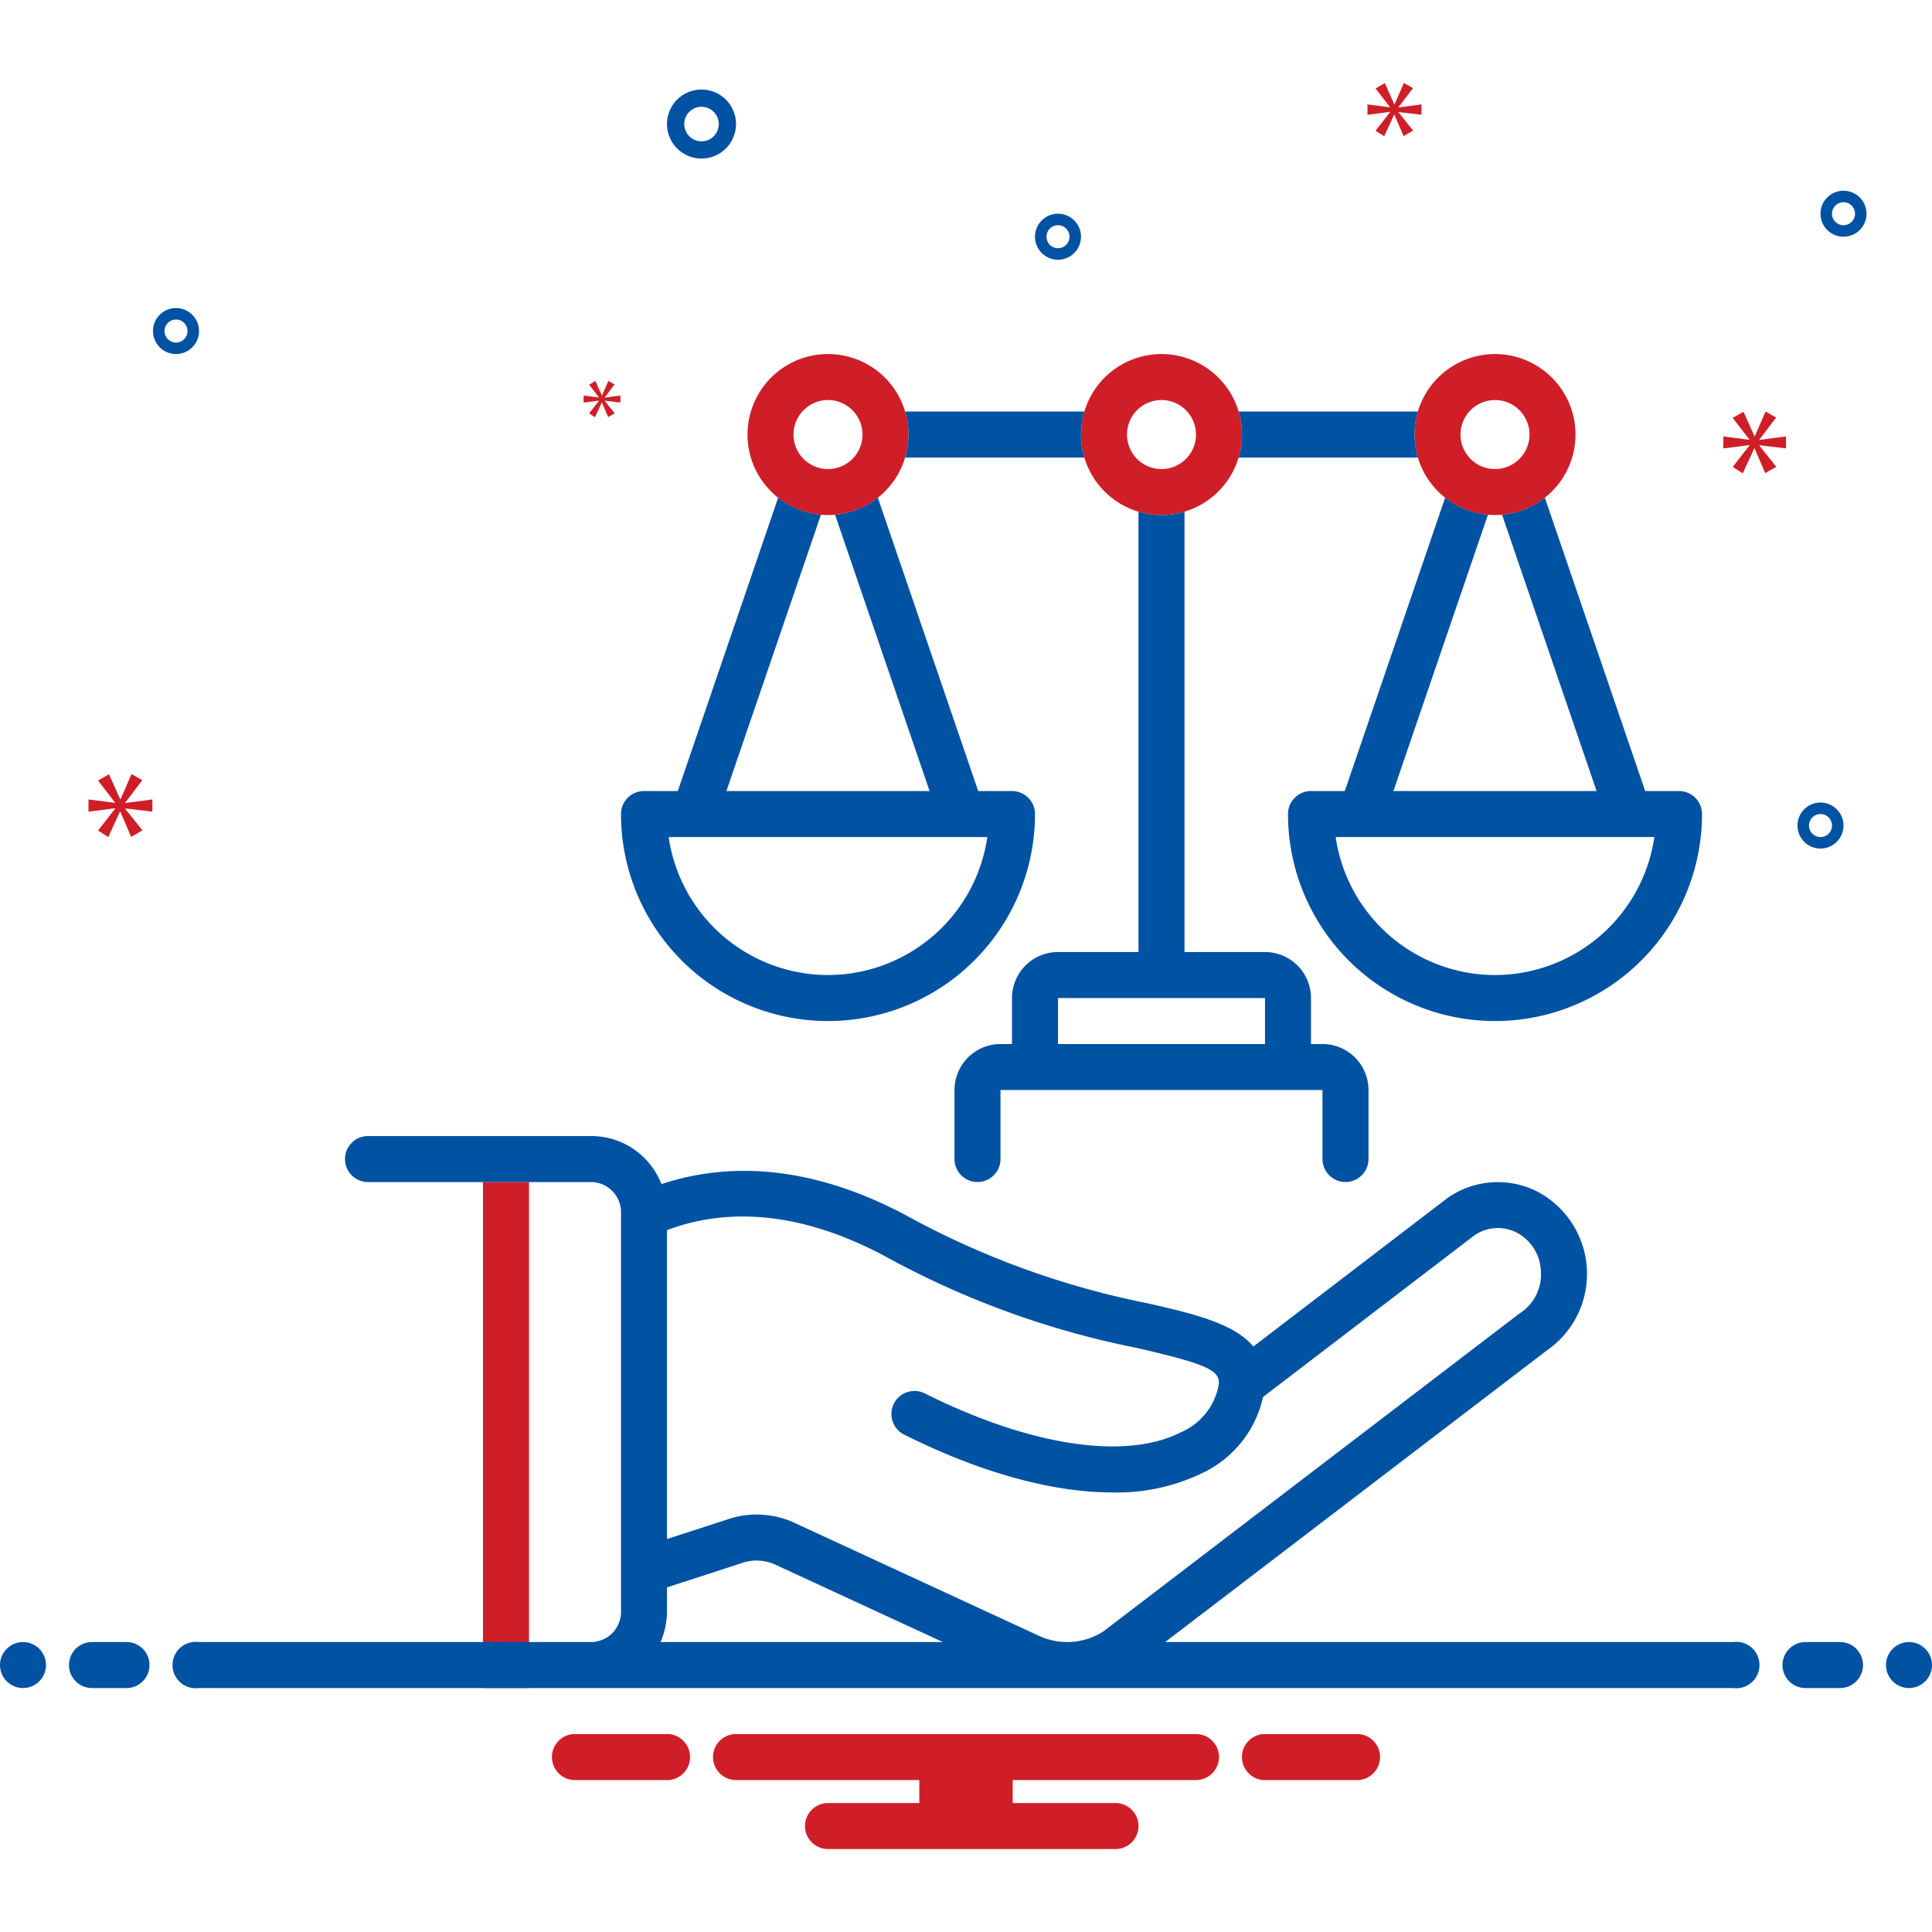
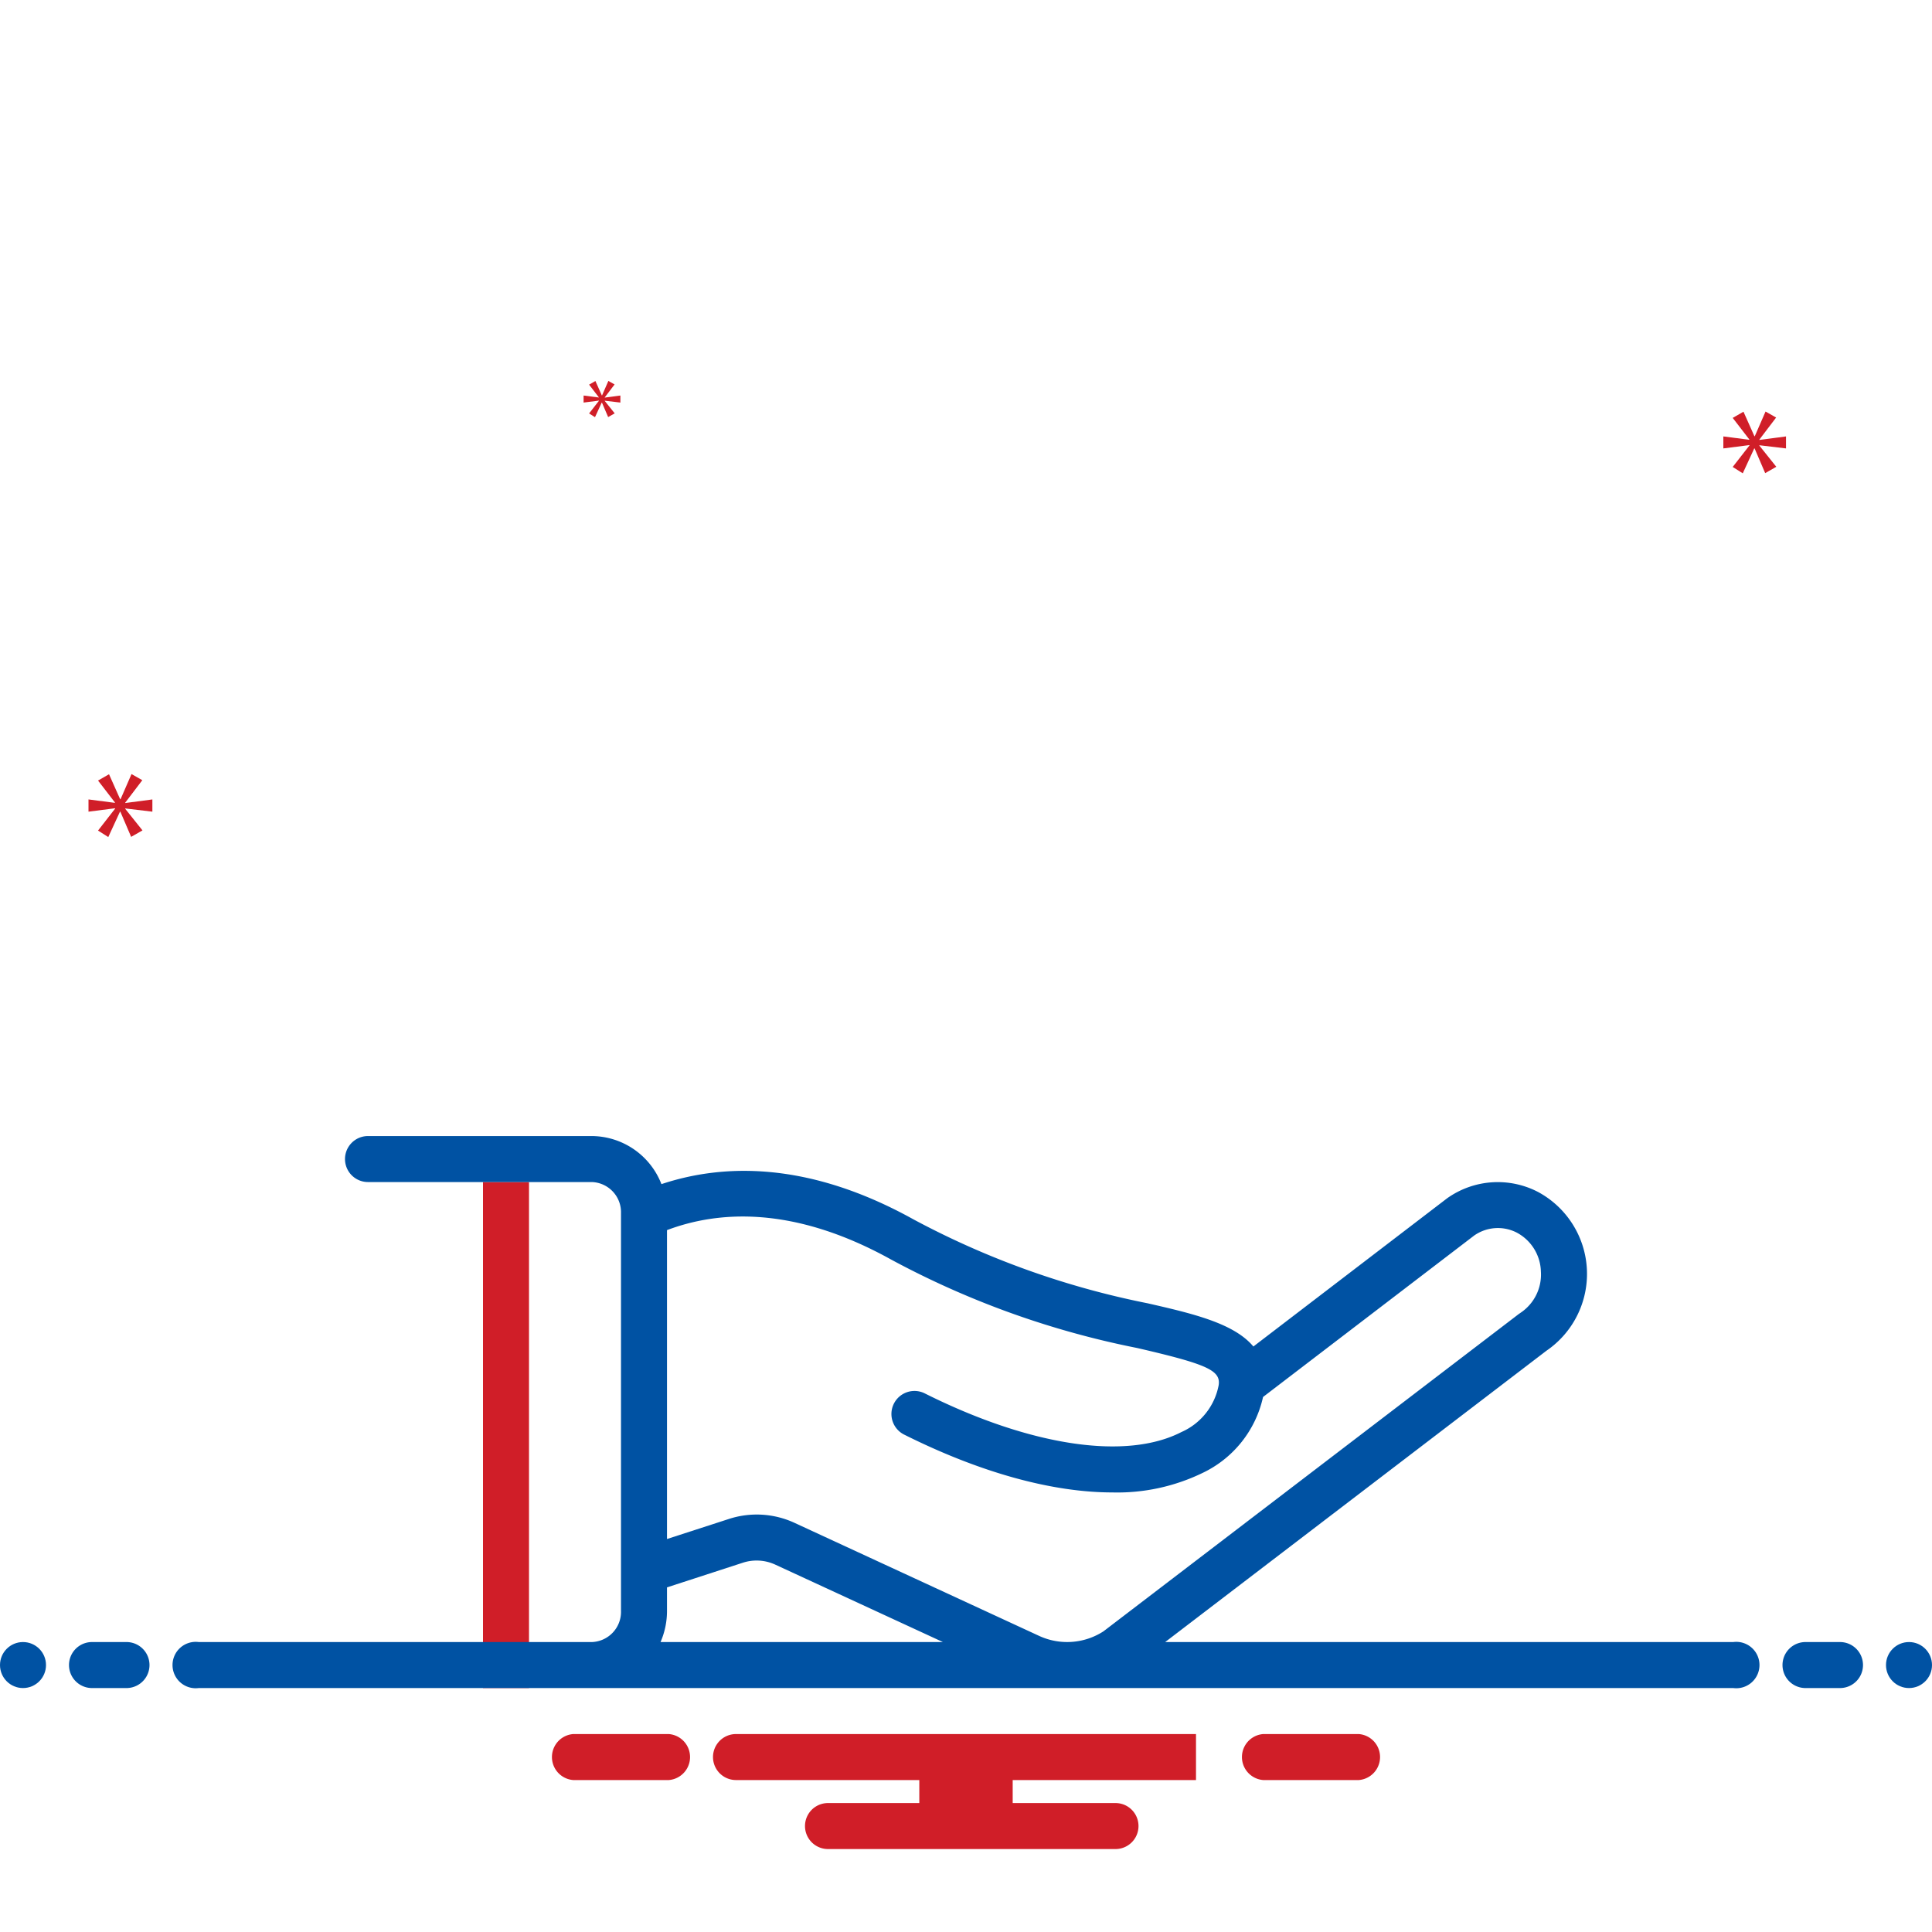
<svg xmlns="http://www.w3.org/2000/svg" viewBox="0 0 168 168" id="Ethical">
  <circle cx="2" cy="144.787" r="2" fill="#0052a3" class="color2d4356 svgShape" />
  <path fill="#0052a3" d="M11 142.787H8a2 2 0 000 4h3a2 2 0 000-4zM160 142.787h-3a2 2 0 000 4h3a2 2 0 000-4z" class="color2d4356 svgShape" />
  <circle cx="166" cy="144.787" r="2" fill="#0052a3" class="color2d4356 svgShape" />
-   <path fill="#d01e28" d="M118.154 150.787h-8.308a2.006 2.006 0 000 4h8.308a2.006 2.006 0 000-4zM58.154 150.787H49.846a2.006 2.006 0 000 4h8.308a2.006 2.006 0 000-4zM104 150.787H64a2 2 0 000 4H79.94v2H72a2 2 0 000 4H97a2 2 0 000-4H88.06v-2H104a2 2 0 100-4z" class="color0bceb2 svgShape" />
+   <path fill="#d01e28" d="M118.154 150.787h-8.308a2.006 2.006 0 000 4h8.308a2.006 2.006 0 000-4zM58.154 150.787H49.846a2.006 2.006 0 000 4h8.308a2.006 2.006 0 000-4zM104 150.787H64a2 2 0 000 4H79.94v2H72a2 2 0 000 4H97a2 2 0 000-4H88.06v-2H104z" class="color0bceb2 svgShape" />
  <rect width="4" height="44" x="42" y="102.787" fill="#d01e28" class="color0bceb2 svgShape" />
-   <path fill="#d01e28" d="M101 44.787a7 7 0 117-7A7.008 7.008 0 01101 44.787zm0-10a3 3 0 103 3A3.003 3.003 0 00101 34.787zM130 44.787a7 7 0 117-7A7.008 7.008 0 01130 44.787zm0-10a3 3 0 103 3A3.003 3.003 0 00130 34.787zM72 44.787a7 7 0 117-7A7.008 7.008 0 0172 44.787zm0-10a3 3 0 103 3A3.003 3.003 0 0072 34.787z" class="color0bceb2 svgShape" />
-   <path fill="#0052a3" d="M108 37.787a6.97 6.97 0 01-.295 2h15.59a6.931 6.931 0 01 0-4l-0.0 0H107.705l-0-0A6.972 6.972 0 01108 37.787zM115 90.785h-1V86.785a4.004 4.004 0 00-4-4h-7V44.492a6.932 6.932 0 01-4 0V82.785H92a4.004 4.004 0 00-4 4v4H87A4.004 4.004 0 0083 94.785v6a2 2 0 004 0V94.785h28v6a2 2 0 004 0V94.785A4.004 4.004 0 00115 90.785zm-5 0H92V86.785h18z" class="color2d4356 svgShape" />
-   <path fill="#0052a3" d="M146 68.786h-2.939l-8.728-25.512a6.959 6.959 0 01-3.72 1.482l8.221 24.03H121.166l8.221-24.03a6.959 6.959 0 01-3.72-1.482l-8.728 25.512H114a2 2 0 00-2 2 18 18 0 0036 0A2 2 0 00146 68.786zM130 84.785A14.022 14.022 0 01116.143 72.785h27.715A14.022 14.022 0 01130 84.785zM90 70.786a2 2 0 00-2-2H85.061l-8.728-25.512a6.959 6.959 0 01-3.72 1.482l8.221 24.03H63.166l8.221-24.03a6.959 6.959 0 01-3.72-1.482l-8.728 25.512H56a2 2 0 00-2 2 18 18 0 0036 0zM72 84.785A14.022 14.022 0 0158.143 72.785H85.857A14.022 14.022 0 0172 84.785zM79 37.787a6.97 6.97 0 01-.295 2H94.295a6.931 6.931 0 01 0-4l-0.0 0H78.705l-0-0A6.972 6.972 0 0179 37.787zM61 13.787a3 3 0 10-3-3A3.003 3.003 0 0061 13.787zm0-4.5a1.5 1.5 0 11-1.5 1.5A1.501 1.501 0 0161 9.287zM158.305 69.787a2 2 0 102 2A2.002 2.002 0 00158.305 69.787zm0 3a1 1 0 111-1A1.001 1.001 0 01158.305 72.787zM92 18.584a2 2 0 102 2A2.002 2.002 0 0092 18.584zm0 3a1 1 0 111-1A1.001 1.001 0 0192 21.584zM160.305 16.584a2 2 0 102 2A2.002 2.002 0 00160.305 16.584zm0 3a1 1 0 111-1A1.001 1.001 0 01160.305 19.584zM17.305 28.787a2 2 0 10-2 2A2.002 2.002 0 0017.305 28.787zm-3 0a1 1 0 111 1A1.001 1.001 0 0114.305 28.787z" class="color2d4356 svgShape" />
  <polygon fill="#d01e28" points="10.888 69.798 12.375 67.842 11.436 67.31 10.481 69.5 10.45 69.5 9.48 67.326 8.525 67.874 9.996 69.783 9.996 69.814 7.695 69.516 7.695 70.58 10.011 70.283 10.011 70.314 8.525 72.223 9.416 72.787 10.434 70.58 10.465 70.58 11.404 72.771 12.39 72.208 10.888 70.33 10.888 70.299 13.25 70.58 13.25 69.516 10.888 69.829 10.888 69.798" class="color0bceb2 svgShape" />
  <polygon fill="#d01e28" points="52.081 34.853 51.225 35.952 51.739 36.277 52.325 35.006 52.342 35.006 52.883 36.268 53.451 35.943 52.586 34.862 52.586 34.844 53.946 35.006 53.946 34.394 52.586 34.574 52.586 34.556 53.442 33.43 52.902 33.123 52.352 34.384 52.334 34.384 51.775 33.132 51.225 33.447 52.072 34.547 52.072 34.565 50.747 34.394 50.747 35.006 52.081 34.835 52.081 34.853" class="color0bceb2 svgShape" />
  <polygon fill="#d01e28" points="155.305 38.993 155.305 37.95 152.988 38.257 152.988 38.226 154.446 36.308 153.525 35.786 152.589 37.934 152.558 37.934 151.607 35.801 150.67 36.339 152.113 38.211 152.113 38.242 149.856 37.95 149.856 38.993 152.128 38.702 152.128 38.733 150.67 40.605 151.545 41.158 152.543 38.993 152.573 38.993 153.494 41.142 154.461 40.59 152.988 38.748 152.988 38.717 155.305 38.993" class="color0bceb2 svgShape" />
-   <polygon fill="#d01e28" points="121.611 9.318 122.869 7.663 122.074 7.213 121.267 9.066 121.24 9.066 120.42 7.226 119.611 7.69 120.856 9.305 120.856 9.332 118.91 9.08 118.91 9.98 120.869 9.729 120.869 9.755 119.611 11.37 120.366 11.847 121.227 9.98 121.253 9.98 122.048 11.833 122.882 11.357 121.611 9.768 121.611 9.742 123.609 9.98 123.609 9.08 121.611 9.344 121.611 9.318" class="color0bceb2 svgShape" />
  <path fill="#0052a3" d="M150.72,142.787h-49.4l33.15-25.33a8.091,8.091,0,0,0-.73-13.81,7.595,7.595,0,0,0-7.9.55l-16.85,12.89c-1.69-2.02-5.26-2.86-9.21-3.76a73.304,73.304,0,0,1-20.34-7.29c-9.24-5.13-16.66-4.82-21.92-3.07-.005-.014-.013-.026-.019-.04a6.544,6.544,0,0,0-6.034-4.14H32a2,2,0,0,0,0,4H51.467A2.627,2.627,0,0,1,54,105.493v34.588a2.627,2.627,0,0,1-2.533,2.706H17.28a2.017,2.017,0,1,0,0,4H150.72a2.017,2.017,0,1,0,0-4Zm-93.281,0A6.809,6.809,0,0,0,58,140.081v-2.048l6.6-2.146a3.875,3.875,0,0,1,2.82.17l14.57,6.73Zm32.911-.54L69.1,132.427a7.835,7.835,0,0,0-5.73-.34l-5.37,1.74v-26.86c4.39-1.66,10.95-2.18,19.49,2.56a76.278,76.278,0,0,0,21.39,7.69c6.1,1.41,7.29,1.95,7.09,3.24a5.583,5.583,0,0,1-3.24,4.07c-4.82,2.48-13.17,1.22-22.35-3.38a2.004,2.004,0,0,0-1.8,3.58c6.67,3.34,12.93,5.05,18.16,5.05a16.979,16.979,0,0,0,7.82-1.69,9.601,9.601,0,0,0,5.27-6.61l18.36-14.04a3.592,3.592,0,0,1,3.71-.25,3.954,3.954,0,0,1,2.09,3.37,3.996,3.996,0,0,1-1.77,3.6.842.842,0,0,1-.12.08l-36.15,27.62A5.819,5.819,0,0,1,90.35,142.247Z" class="color2d4356 svgShape" />
</svg>